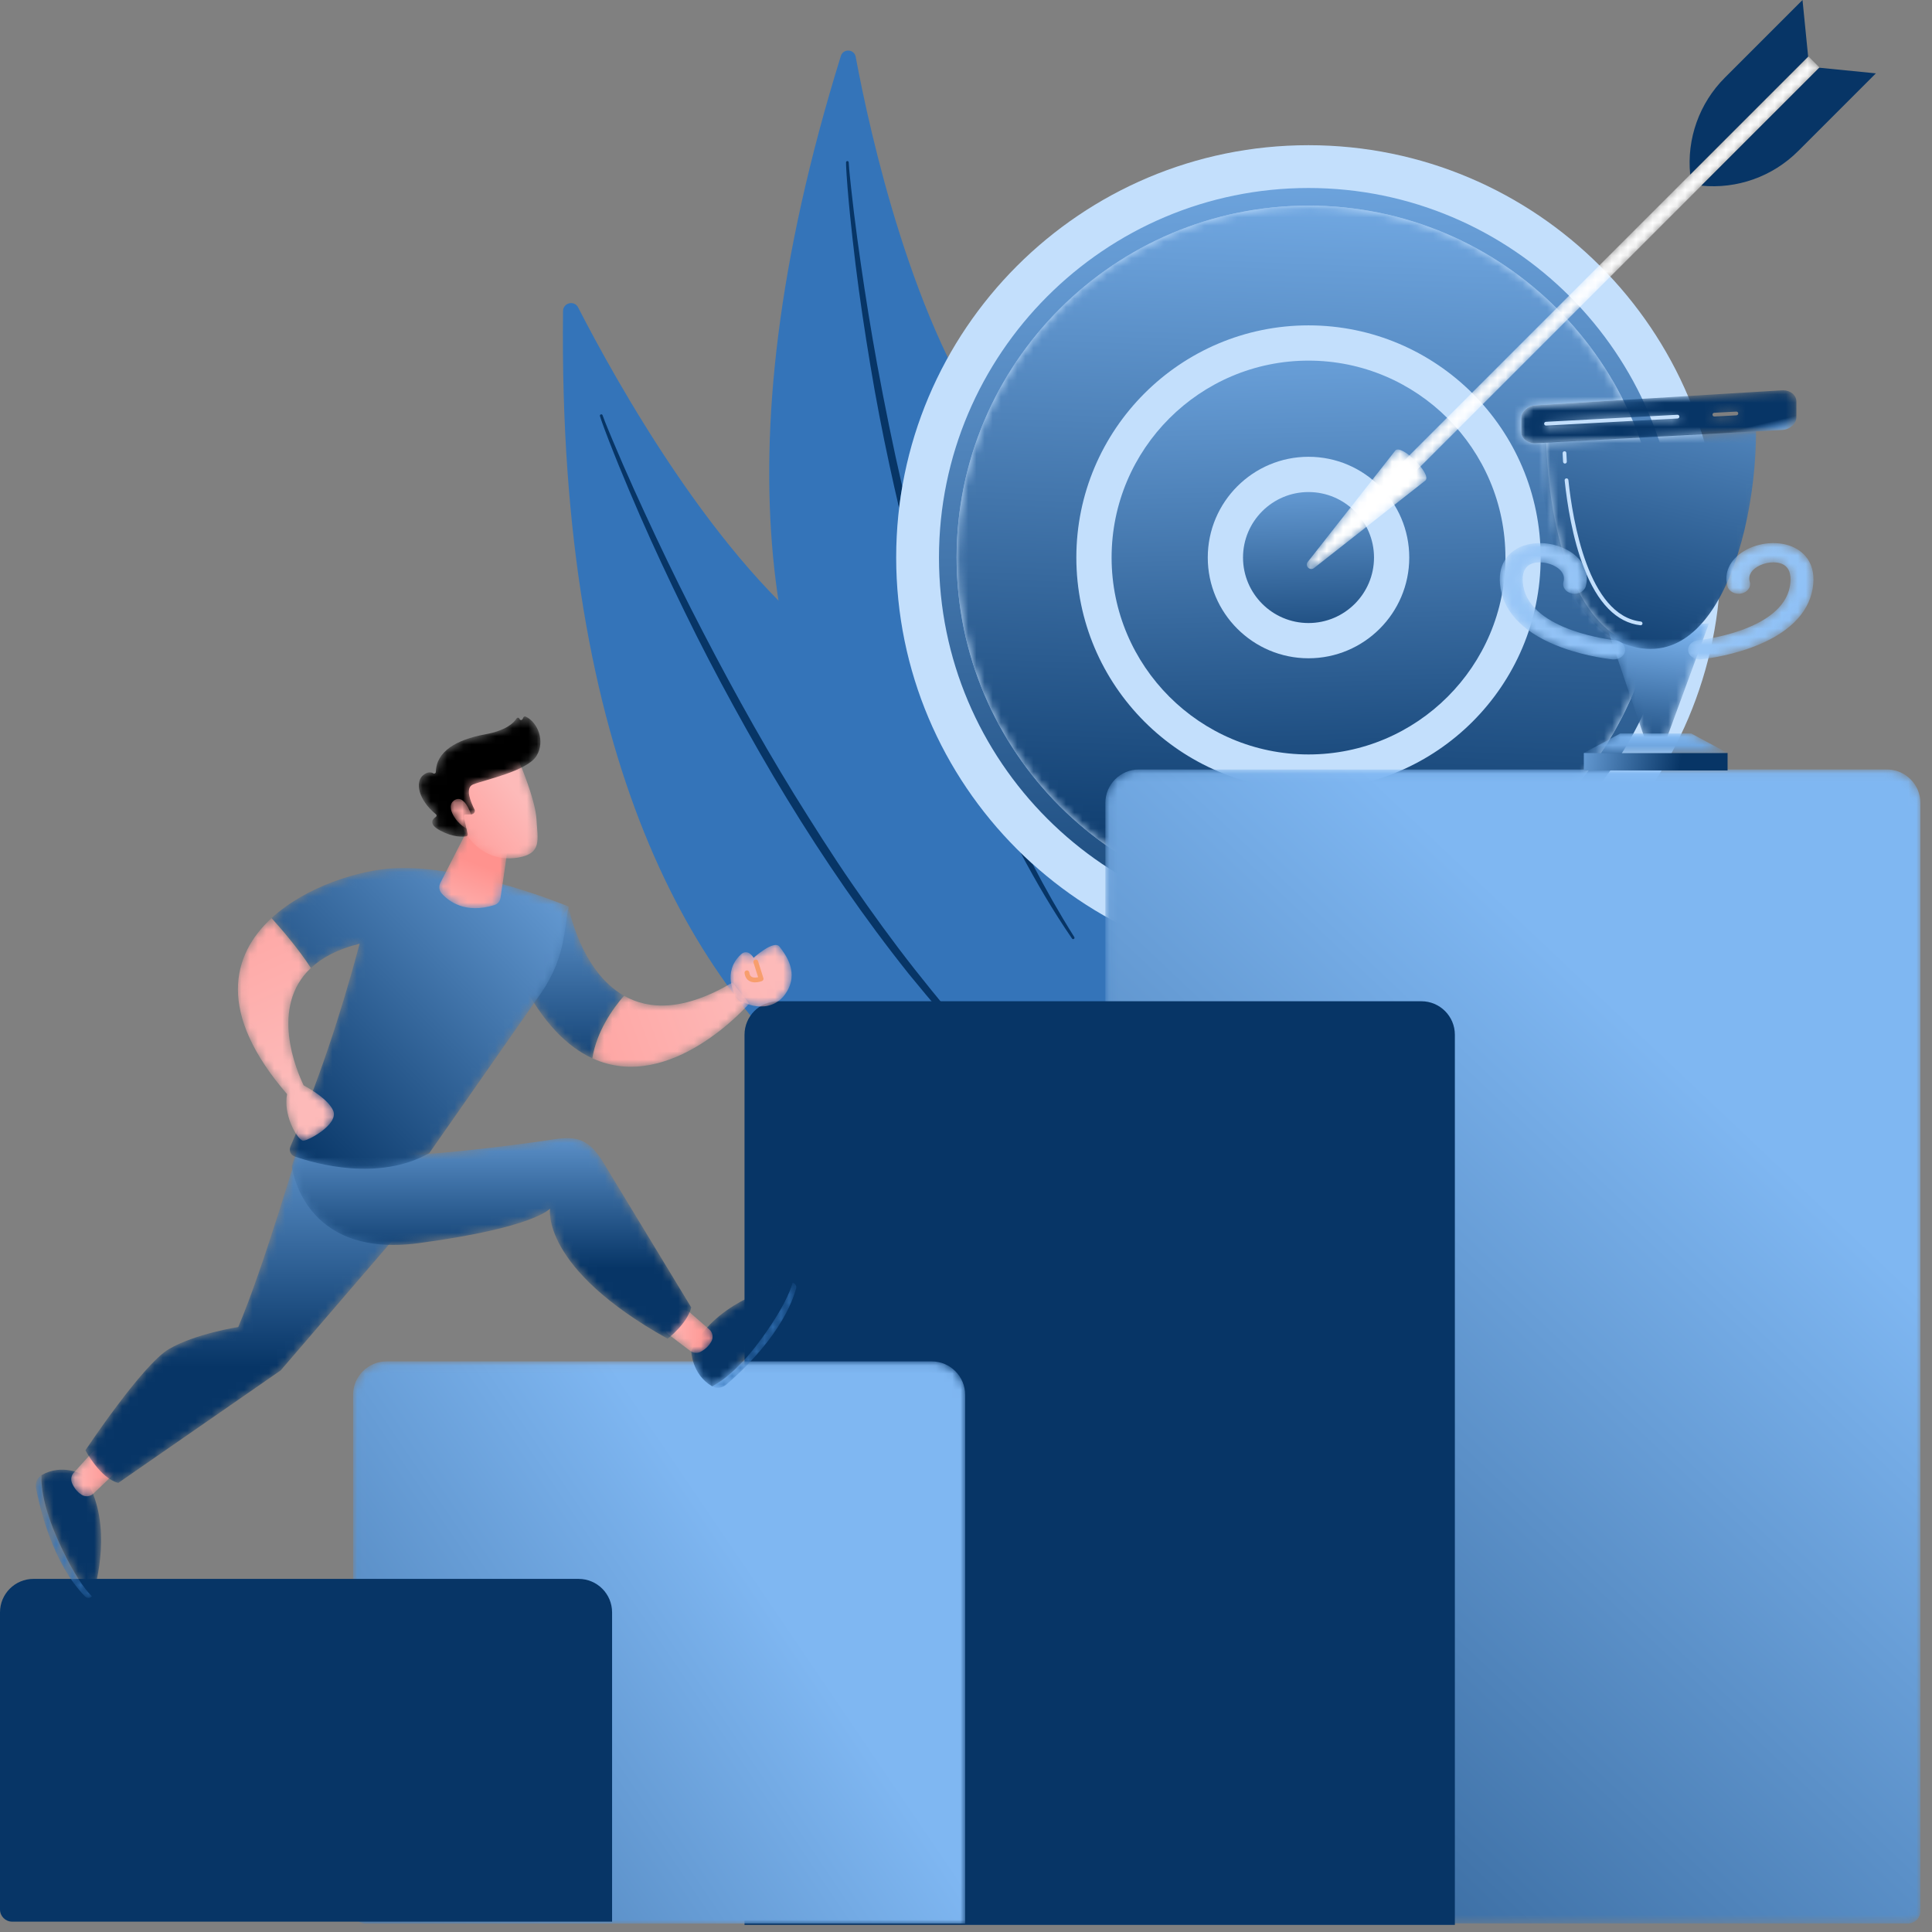
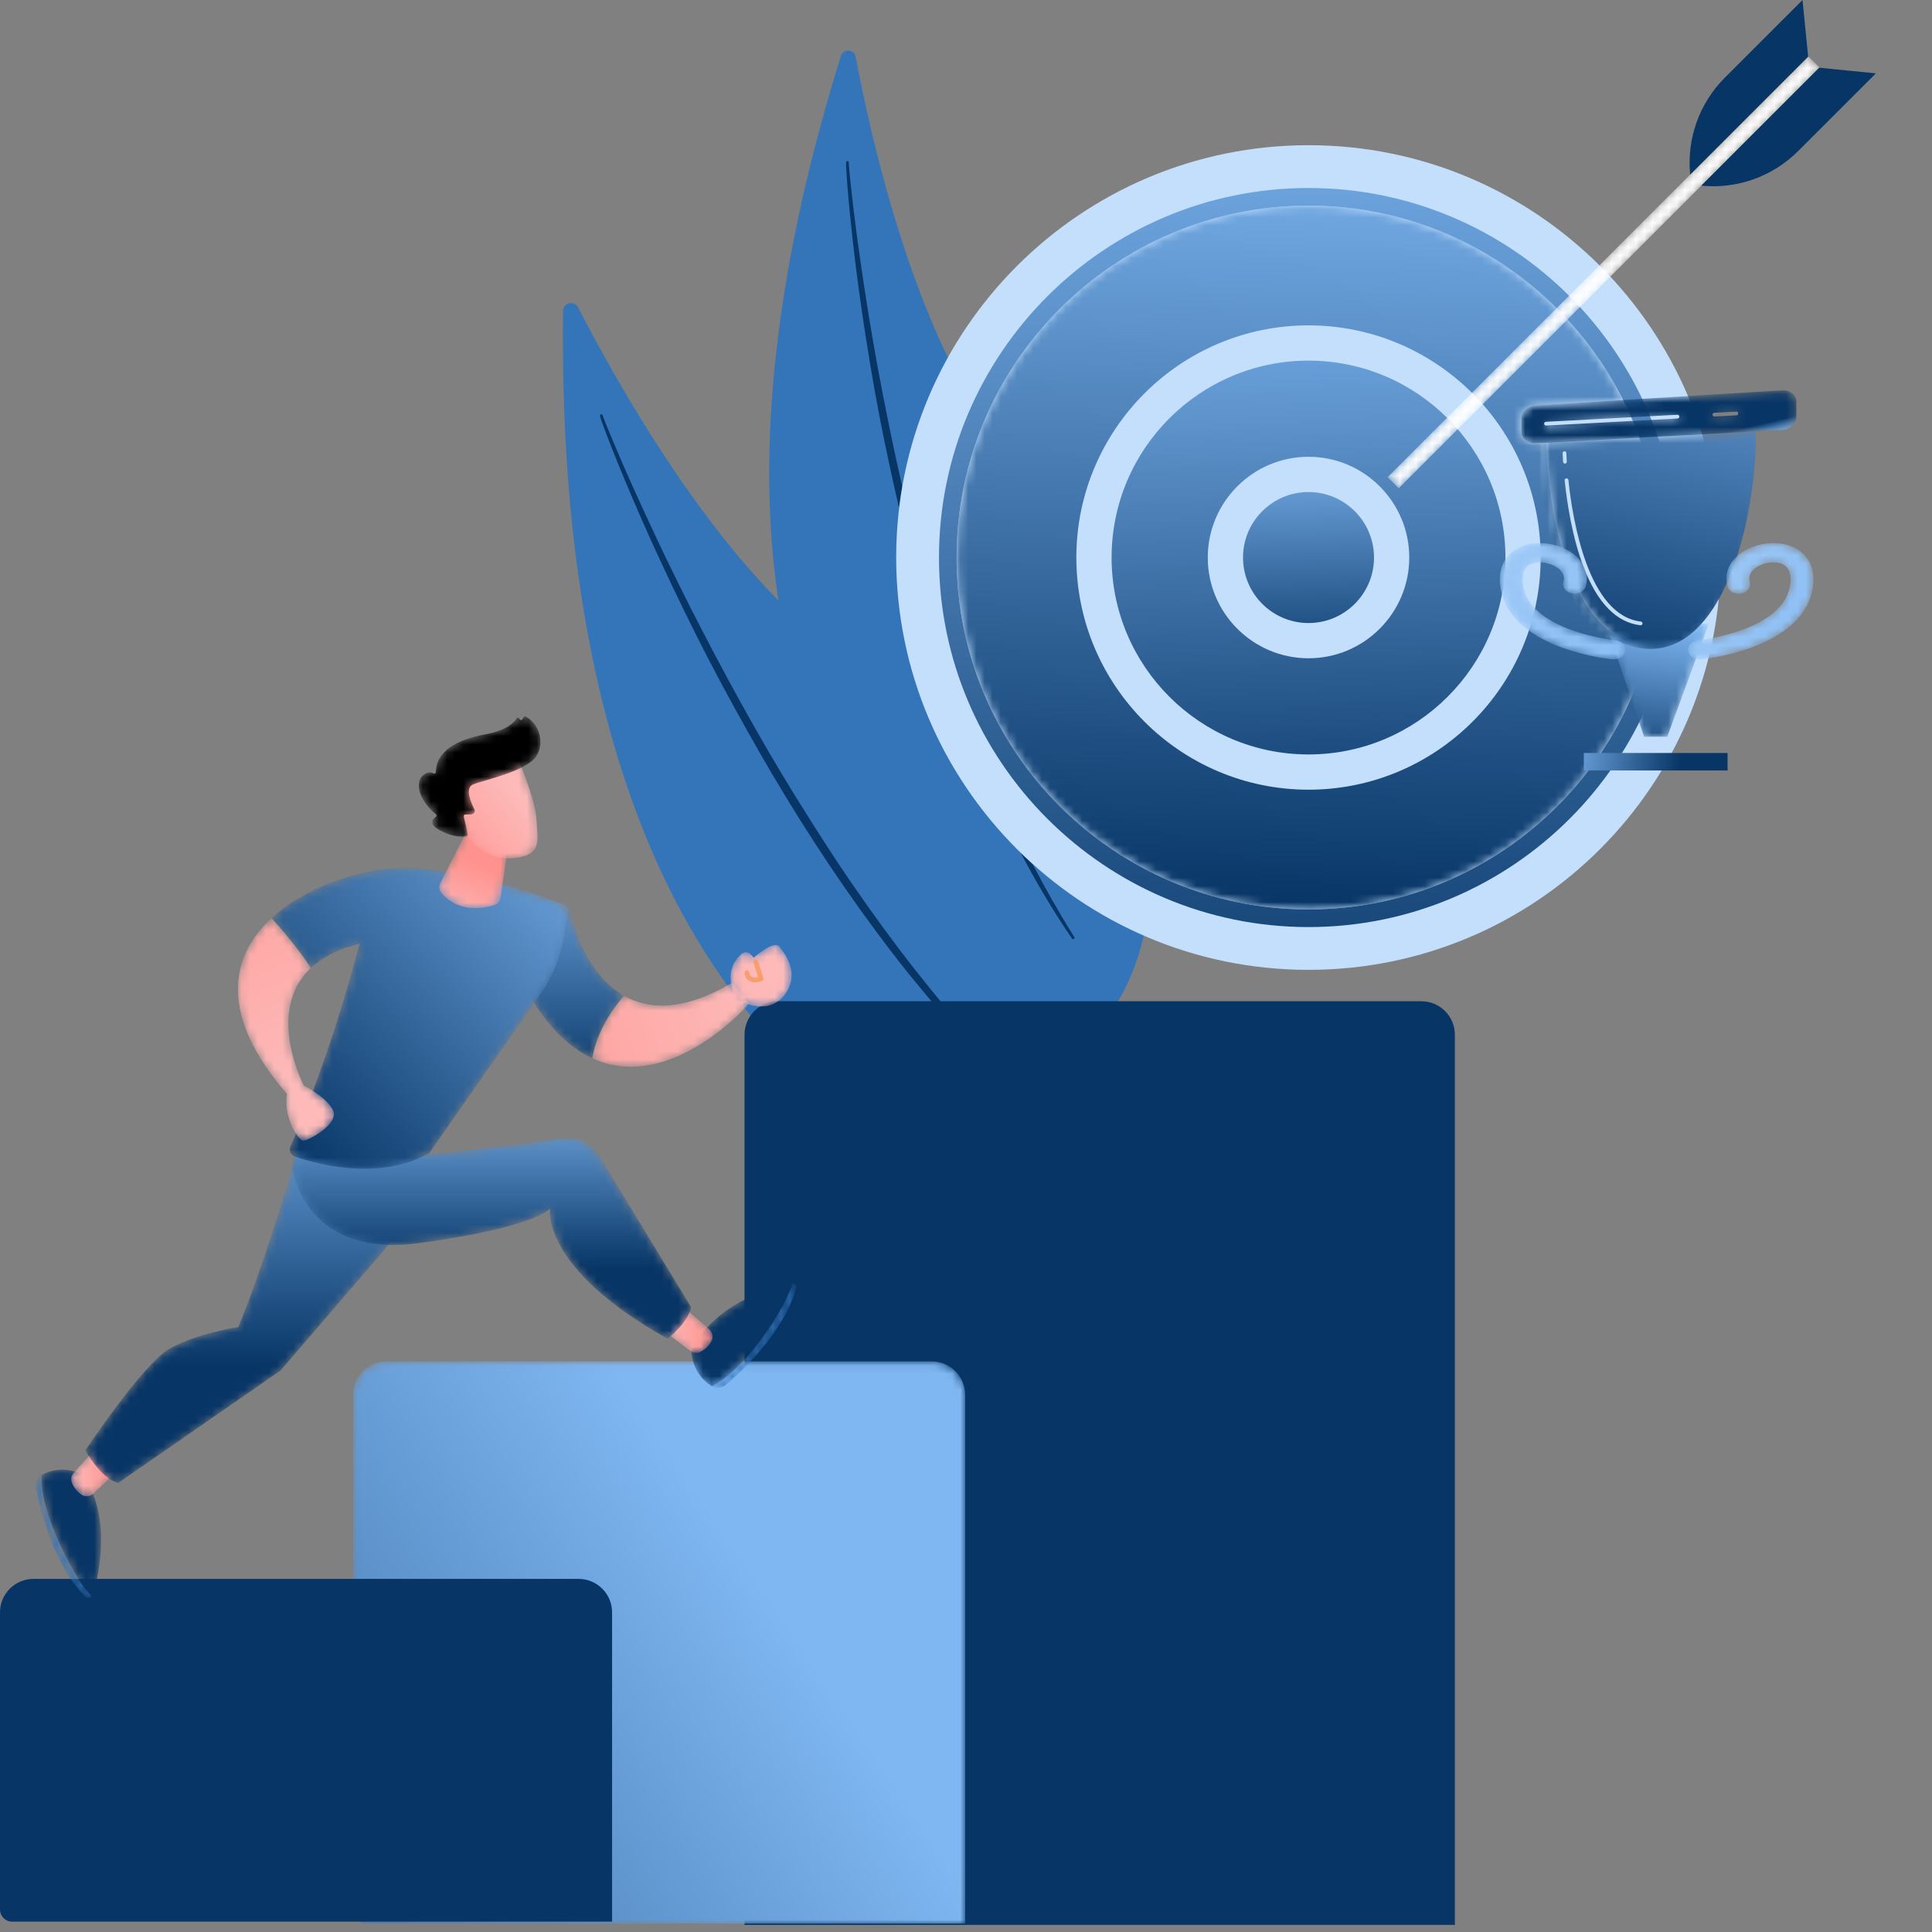
<svg xmlns="http://www.w3.org/2000/svg" xmlns:xlink="http://www.w3.org/1999/xlink" width="237px" height="237px" viewBox="0 0 237 237" version="1.1">
  <rect x="0" y="0" width="237" height="237" fill="#808080" stroke="none" />
  <title>Opportunities</title>
  <defs>
-     <path d="M126.233,228.666 C112.054,228.666 100.587,226.893 96.074,225.976 C80.728,222.859 45.242,225.481 23.795,200.26 C-8.652,162.103 -5.62,97.924 19.548,58.241 C24.152,50.982 52.352,7.746 101.778,1.285 C108.021,0.469 114.92,0.024 122.15,0.024 C149.554,0.024 181.78,6.408 201.759,23.147 C254.762,67.552 232.093,159.881 204.885,194.746 C200.684,200.129 189.682,211.466 186.05,213.819 C167.778,225.654 144.704,228.666 126.233,228.666 M69.302,35.914 C68.808,35.914 68.316,36.275 68.309,36.883 C67.005,145.449 132.661,146.65 135.572,146.65 C135.637,146.65 135.671,146.65 135.671,146.65 C138.655,139.729 138.274,131.459 135.536,122.899 C137.415,120.158 138.733,116.989 139.549,113.51 C145.738,116.209 152.573,117.707 159.756,117.707 C185.378,117.707 206.55,98.656 209.882,73.948 C213.673,68.63 215.516,59.418 215.546,51.604 L217.844,51.479 C218.813,51.427 219.605,50.716 219.605,49.899 L219.605,47.99 C219.605,47.209 218.881,46.608 217.972,46.608 C217.93,46.608 217.888,46.609 217.845,46.612 L206.309,47.314 C198.602,29.225 180.66,16.546 159.756,16.546 C140.723,16.546 124.146,27.057 115.514,42.592 C109.108,29.349 105.563,12.957 104.207,5.699 C104.113,5.198 103.698,4.938 103.284,4.938 C102.906,4.938 102.528,5.153 102.391,5.596 C93.591,33.926 92.188,55.715 94.737,72.41 C83.351,60.922 73.932,43.803 70.159,36.445 C69.971,36.079 69.636,35.914 69.302,35.914" id="path-1" />
+     <path d="M126.233,228.666 C112.054,228.666 100.587,226.893 96.074,225.976 C80.728,222.859 45.242,225.481 23.795,200.26 C-8.652,162.103 -5.62,97.924 19.548,58.241 C24.152,50.982 52.352,7.746 101.778,1.285 C108.021,0.469 114.92,0.024 122.15,0.024 C149.554,0.024 181.78,6.408 201.759,23.147 C254.762,67.552 232.093,159.881 204.885,194.746 C200.684,200.129 189.682,211.466 186.05,213.819 C167.778,225.654 144.704,228.666 126.233,228.666 C68.808,35.914 68.316,36.275 68.309,36.883 C67.005,145.449 132.661,146.65 135.572,146.65 C135.637,146.65 135.671,146.65 135.671,146.65 C138.655,139.729 138.274,131.459 135.536,122.899 C137.415,120.158 138.733,116.989 139.549,113.51 C145.738,116.209 152.573,117.707 159.756,117.707 C185.378,117.707 206.55,98.656 209.882,73.948 C213.673,68.63 215.516,59.418 215.546,51.604 L217.844,51.479 C218.813,51.427 219.605,50.716 219.605,49.899 L219.605,47.99 C219.605,47.209 218.881,46.608 217.972,46.608 C217.93,46.608 217.888,46.609 217.845,46.612 L206.309,47.314 C198.602,29.225 180.66,16.546 159.756,16.546 C140.723,16.546 124.146,27.057 115.514,42.592 C109.108,29.349 105.563,12.957 104.207,5.699 C104.113,5.198 103.698,4.938 103.284,4.938 C102.906,4.938 102.528,5.153 102.391,5.596 C93.591,33.926 92.188,55.715 94.737,72.41 C83.351,60.922 73.932,43.803 70.159,36.445 C69.971,36.079 69.636,35.914 69.302,35.914" id="path-1" />
    <path d="M43.243,86.401 C19.44,86.401 0.075,67.036 0.075,43.233 C0.075,19.445 19.413,0.09 43.194,0.064 C43.21,0.064 43.227,0.064 43.243,0.064 C60.102,0.064 74.736,9.779 81.838,23.904 L71.101,24.557 C70.132,24.616 69.341,25.333 69.341,26.15 L69.341,27.821 C69.341,28.607 70.073,29.215 70.989,29.215 C71.027,29.215 71.065,29.214 71.102,29.213 L72.402,29.143 C72.57,34.33 73.867,50.958 83.395,54.006 C83.929,54.177 84.45,54.297 84.956,54.368 C80.034,72.793 63.198,86.401 43.243,86.401" id="path-3" />
    <linearGradient x1="54.407%" y1="-13.972%" x2="50%" y2="100%" id="linearGradient-5">
      <stop stop-color="#7FB7F2" offset="0%" />
      <stop stop-color="#073566" offset="100%" />
    </linearGradient>
    <linearGradient x1="50%" y1="-23.414%" x2="53.898%" y2="122.05%" id="linearGradient-6">
      <stop stop-color="#7FB7F2" offset="0%" />
      <stop stop-color="#073566" offset="100%" />
    </linearGradient>
    <path d="M52.675,26.347 C52.675,40.882 40.892,52.665 26.357,52.665 C11.823,52.665 0.04,40.882 0.04,26.347 C0.04,11.812 11.823,0.029 26.357,0.029 C40.892,0.029 52.675,11.812 52.675,26.347" id="path-7" />
    <linearGradient x1="50%" y1="-23.414%" x2="53.898%" y2="122.05%" id="linearGradient-9">
      <stop stop-color="#7FB7F2" offset="0%" />
      <stop stop-color="#073566" offset="100%" />
    </linearGradient>
    <path d="M20.428,10.221 C20.428,15.852 15.863,20.417 10.231,20.417 C4.6,20.417 0.035,15.852 0.035,10.221 C0.035,4.59 4.6,0.024 10.231,0.024 C15.863,0.024 20.428,4.59 20.428,10.221" id="path-10" />
    <linearGradient x1="50%" y1="-23.414%" x2="53.898%" y2="122.05%" id="linearGradient-12">
      <stop stop-color="#7FB7F2" offset="0%" />
      <stop stop-color="#073566" offset="100%" />
    </linearGradient>
    <polyline id="path-13" points="51.625 0.076 52.988 1.44 1.367 53.061 0.003 51.698 51.625 0.076" />
    <path d="M10.931,0.115 C11.714,-0.667 15.401,3.02 14.618,3.802 L0.944,14.552 C0.438,14.949 -0.216,14.295 0.181,13.789 L10.931,0.115" id="path-15" />
    <path d="M98.56,141.613 L0.071,141.613 L0.071,4.167 C0.071,1.899 1.911,0.059 4.179,0.059 L95.944,0.059 C98.214,0.059 100.053,1.899 100.053,4.167 L100.053,140.12 C100.053,140.945 99.384,141.613 98.56,141.613" id="path-17" />
    <linearGradient x1="51.944%" y1="13.149%" x2="-27.651%" y2="131.618%" id="linearGradient-19">
      <stop stop-color="#7FB7F2" offset="0%" />
      <stop stop-color="#073566" offset="100%" />
    </linearGradient>
    <path d="M75.092,69.004 L1.5,69.004 C0.675,69.004 0.007,68.335 0.007,67.51 L0.007,4.153 C0.007,1.884 1.846,0.045 4.115,0.045 L70.984,0.045 C73.253,0.045 75.092,1.884 75.092,4.153 L75.092,69.004" id="path-20" />
    <linearGradient x1="53.898%" y1="18.917%" x2="-105.65%" y2="118.843%" id="linearGradient-22">
      <stop stop-color="#7FB7F2" offset="0%" />
      <stop stop-color="#073566" offset="100%" />
    </linearGradient>
    <polyline id="path-23" points="7.384 13.967 4.541 13.967 0.072 0.819 12.496 0.064 7.384 13.967" />
    <linearGradient x1="75.966%" y1="0%" x2="62.499%" y2="138.184%" id="linearGradient-25">
      <stop stop-color="#7FB7F2" offset="0%" />
      <stop stop-color="#073566" offset="100%" />
    </linearGradient>
    <path d="M14.603,26.755 C14.237,26.755 13.863,26.729 13.481,26.675 C12.976,26.604 12.455,26.484 11.92,26.313 C2.392,23.265 1.096,6.637 0.928,1.45 L27.558,0.017 C27.529,7.832 25.685,17.044 21.894,22.361 C20.219,24.71 18.163,26.3 15.717,26.671 C15.354,26.726 14.983,26.755 14.603,26.755" id="path-26" />
    <linearGradient x1="73.868%" y1="-95.116%" x2="25.201%" y2="117.798%" id="linearGradient-28">
      <stop stop-color="#7FB7F2" offset="0%" />
      <stop stop-color="#073566" offset="100%" />
    </linearGradient>
    <linearGradient x1="-21.986%" y1="48.075%" x2="67.43%" y2="50%" id="linearGradient-29">
      <stop stop-color="#7FB7F2" offset="0%" />
      <stop stop-color="#073566" offset="100%" />
    </linearGradient>
    <polyline id="path-30" points="17.65 2.453 0.017 2.453 4.48 0.059 13.188 0.059 17.65 2.453" />
    <linearGradient x1="53.898%" y1="13.149%" x2="53.898%" y2="386.375%" id="linearGradient-32">
      <stop stop-color="#7FB7F2" offset="0%" />
      <stop stop-color="#073566" offset="100%" />
    </linearGradient>
    <path d="M1.673,6.602 C0.756,6.602 0.024,5.993 0.024,5.208 L0.024,3.537 C0.024,2.72 0.816,2.003 1.784,1.944 L12.521,1.29 L14.86,1.148 L20.479,0.806 L32.015,0.105 C32.058,0.101 32.1,0.101 32.142,0.101 C33.051,0.101 33.775,0.702 33.775,1.483 L33.775,3.392 C33.775,4.209 32.983,4.92 32.014,4.972 L29.716,5.096 L3.085,6.529 L1.785,6.599 C1.748,6.601 1.71,6.602 1.673,6.602 M19.19,3.104 C19.186,3.104 19.182,3.104 19.177,3.105 L3.049,3.972 C2.922,3.978 2.825,4.087 2.832,4.214 C2.839,4.336 2.94,4.431 3.061,4.431 L3.074,4.431 L19.201,3.563 C19.329,3.556 19.426,3.448 19.419,3.322 C19.412,3.199 19.311,3.104 19.19,3.104 M26.409,2.715 C26.405,2.715 26.402,2.715 26.399,2.715 L23.699,2.861 C23.573,2.867 23.476,2.976 23.482,3.103 C23.489,3.225 23.591,3.32 23.711,3.32 L23.724,3.32 L26.424,3.175 C26.551,3.168 26.648,3.059 26.641,2.932 C26.634,2.809 26.531,2.715 26.409,2.715" id="path-33" />
    <linearGradient x1="109.833%" y1="58.75%" x2="98.375%" y2="49.524%" id="linearGradient-35">
      <stop stop-color="#7FB7F2" offset="0%" />
      <stop stop-color="#073566" offset="100%" />
    </linearGradient>
    <path d="M1.457,14.278 C0.752,14.278 0.144,13.833 0.063,13.229 C-0.025,12.581 0.528,11.994 1.299,11.92 C1.445,11.905 11.589,10.834 12.551,5.282 C12.713,4.346 12.695,3.123 11.688,2.613 C10.858,2.192 9.498,2.325 8.525,2.924 C7.972,3.265 7.367,3.861 7.624,4.769 C7.804,5.404 7.339,6.042 6.584,6.194 C5.829,6.346 5.071,5.953 4.891,5.318 C4.424,3.672 5.163,2.063 6.866,1.015 C8.758,-0.15 11.337,-0.327 13.138,0.586 C14.191,1.12 15.875,2.484 15.332,5.623 C14.794,8.728 12.202,11.215 7.835,12.815 C4.7,13.964 1.743,14.259 1.619,14.27 C1.564,14.275 1.51,14.278 1.457,14.278" id="path-36" />
    <linearGradient x1="-210.727%" y1="-139.214%" x2="131.352%" y2="50%" id="linearGradient-38">
      <stop stop-color="#C2DEFB" offset="0%" />
      <stop stop-color="#8ABEF5" offset="100%" />
    </linearGradient>
    <path d="M13.986,14.278 C14.69,14.278 15.298,13.833 15.38,13.229 C15.468,12.581 14.915,11.994 14.144,11.92 C13.998,11.905 3.853,10.834 2.892,5.282 C2.73,4.346 2.747,3.123 3.754,2.613 C4.585,2.192 5.945,2.325 6.917,2.924 C7.47,3.265 8.076,3.861 7.818,4.769 C7.638,5.404 8.104,6.042 8.858,6.194 C9.613,6.346 10.371,5.953 10.551,5.318 C11.018,3.672 10.28,2.063 8.576,1.015 C6.684,-0.15 4.105,-0.327 2.304,0.586 C1.251,1.12 -0.433,2.484 0.111,5.623 C0.648,8.728 3.24,11.215 7.607,12.815 C10.742,13.964 13.7,14.259 13.824,14.27 C13.879,14.275 13.932,14.278 13.986,14.278" id="path-39" />
    <linearGradient x1="-210.727%" y1="-139.197%" x2="131.352%" y2="50%" id="linearGradient-41">
      <stop stop-color="#C2DEFB" offset="0%" />
      <stop stop-color="#8ABEF5" offset="100%" />
    </linearGradient>
    <path d="M0.24,0.605 C0.119,0.605 0.018,0.51 0.011,0.388 C0.004,0.261 0.101,0.152 0.228,0.145 L2.927,0 C2.931,0 2.934,0 2.937,0 C3.06,0 3.163,0.094 3.169,0.217 C3.176,0.344 3.079,0.453 2.953,0.459 L0.252,0.605 L0.24,0.605" id="path-42" />
    <path d="M0.275,1.378 C0.154,1.378 0.052,1.283 0.046,1.161 C0.039,1.034 0.136,0.925 0.263,0.919 L16.39,0.052 C16.395,0.051 16.4,0.051 16.404,0.051 C16.525,0.051 16.626,0.146 16.633,0.268 C16.639,0.395 16.542,0.503 16.415,0.51 L0.288,1.378 L0.275,1.378" id="path-44" />
    <path d="M5.917,0.01 L0.068,9.009 C2.789,14.309 5.811,17.236 8.835,18.627 C9.374,15.324 11.303,12.583 12.719,10.955 C7.326,7.887 5.917,0.01 5.917,0.01" id="path-46" />
    <linearGradient x1="50%" y1="-51.233%" x2="50%" y2="120.76%" id="linearGradient-48">
      <stop stop-color="#7FB7F2" offset="0%" />
      <stop stop-color="#073566" offset="100%" />
    </linearGradient>
    <path d="M17.232,0.052 C11.244,3.597 6.964,3.388 3.939,1.667 C2.523,3.296 0.594,6.037 0.054,9.34 C9.666,13.762 19.291,2.631 19.291,2.631 L17.232,0.052" id="path-49" />
    <linearGradient x1="112.057%" y1="31.051%" x2="-116.381%" y2="90.453%" id="linearGradient-51">
      <stop stop-color="#FDBAB9" offset="0%" />
      <stop stop-color="#FF928E" offset="100%" />
    </linearGradient>
    <path d="M0.588,6.238 C0.588,6.238 -1.029,3.419 1.296,1.255 C1.296,1.255 2.046,0.399 2.869,1.656 C2.869,1.656 5.37,-0.615 6.054,0.3 C6.738,1.215 8.55,3.479 6.78,6.062 C4.989,8.674 1.377,7.51 0.588,6.238" id="path-52" />
    <linearGradient x1="63.969%" y1="45.289%" x2="-514.188%" y2="327.367%" id="linearGradient-54">
      <stop stop-color="#FDBAB9" offset="0%" />
      <stop stop-color="#FF928E" offset="100%" />
    </linearGradient>
    <path d="M0.698,0.03 C0.177,0.344 -0.089,1.004 0.035,1.651 C0.524,4.194 2.128,10.915 6.027,14.893 C6.284,15.156 6.658,15.133 6.885,14.896 C5.898,13.868 4.674,12.11 3.243,9.124 C1.044,4.536 0.637,1.707 0.698,0.03" id="path-55" />
    <path d="M5.056,0.611 C5.056,0.611 2.543,-0.756 0.04,0.694 L0.022,0.706 C-0.039,2.383 0.369,5.212 2.568,9.8 C3.998,12.785 5.222,14.543 6.209,15.571 C6.281,15.496 6.339,15.402 6.372,15.285 C7.104,12.742 8.65,5.674 5.056,0.611" id="path-57" />
    <path d="M5.056,3.302 L2.778,5.488 C2.375,5.874 1.757,5.936 1.292,5.627 C0.886,5.358 0.435,4.916 0.134,4.2 C-0.046,3.771 0.04,3.274 0.354,2.93 L2.628,0.428 C3.17,-0.169 4.136,-0.07 4.547,0.625 L5.258,1.827 C5.541,2.306 5.457,2.917 5.056,3.302" id="path-59" />
    <linearGradient x1="-2.18087764e-05%" y1="50%" x2="100%" y2="50%" id="linearGradient-61">
      <stop stop-color="#FDBAB9" offset="0%" />
      <stop stop-color="#FF928E" offset="100%" />
    </linearGradient>
    <path d="M0.068,12.773 C0.597,13.071 1.302,12.975 1.803,12.548 C3.773,10.866 8.822,6.15 10.354,0.794 C10.455,0.441 10.25,0.127 9.932,0.047 C9.526,1.413 8.603,3.346 6.715,6.065 C3.813,10.245 1.554,11.997 0.068,12.773" id="path-62" />
    <path d="M0.03,8.444 C0.03,8.444 0.084,11.304 2.581,12.763 L2.6,12.773 C4.087,11.997 6.346,10.245 9.248,6.065 C11.135,3.346 12.059,1.413 12.465,0.047 C12.365,0.022 12.253,0.019 12.136,0.047 C9.563,0.668 2.654,2.817 0.03,8.444" id="path-64" />
    <path d="M3.147,0.33 L5.526,2.403 C5.947,2.77 6.065,3.38 5.799,3.87 C5.566,4.298 5.167,4.788 4.481,5.151 C4.07,5.37 3.566,5.328 3.195,5.046 L0.501,3.005 C-0.143,2.518 -0.13,1.547 0.525,1.076 L1.659,0.26 C2.111,-0.064 2.727,-0.035 3.147,0.33" id="path-66" />
    <linearGradient x1="0.005%" y1="50.005%" x2="100.004%" y2="50.005%" id="linearGradient-68">
      <stop stop-color="#FDBAB9" offset="0%" />
      <stop stop-color="#FF928E" offset="100%" />
    </linearGradient>
    <path d="M26.401,0.03 C26.401,0.03 21.757,15.852 18.754,22.805 C18.754,22.805 13.506,23.606 10.257,25.504 C7.009,27.402 0.012,37.922 0.012,37.922 C0.012,37.922 1.839,41.391 4.044,41.923 L23.963,28.122 L39.86,9.634 L39.105,1.06 L26.401,0.03" id="path-69" />
    <linearGradient x1="53.898%" y1="-23.566%" x2="53.898%" y2="66.228%" id="linearGradient-71">
      <stop stop-color="#7FB7F2" offset="0%" />
      <stop stop-color="#073566" offset="100%" />
    </linearGradient>
    <path d="M1.442,0.007 L0.084,4.339 C0.084,4.339 1.326,15.697 15.646,13.782 C29.965,11.867 31.765,9.529 31.765,9.529 C31.765,9.529 30.522,16.783 46.18,25.505 C46.18,25.505 48.56,23.709 49.083,21.668 L38.111,3.583 C36.584,1.212 35.169,0.587 32.382,1.022 C26.221,1.986 14.682,3.242 12.935,2.944 L1.442,0.007" id="path-72" />
    <linearGradient x1="53.898%" y1="-23.566%" x2="53.898%" y2="66.228%" id="linearGradient-74">
      <stop stop-color="#7FB7F2" offset="0%" />
      <stop stop-color="#073566" offset="100%" />
    </linearGradient>
    <path d="M15.075,0.042 C10.902,0.255 4.306,2.238 0.044,6.161 C1.354,7.607 3.369,9.958 4.871,12.279 C6.214,11.019 8.141,9.969 10.855,9.297 C8.509,18.065 5.737,26.417 2.358,34.181 C2.147,34.667 2.387,35.229 2.888,35.403 C5.502,36.315 13.212,38.485 19.396,34.99 L33.107,15.359 C34.581,13.248 35.55,10.826 35.939,8.28 L36.48,4.738 C36.48,4.738 24.167,-0.42 15.075,0.042" id="path-75" />
    <linearGradient x1="124.25%" y1="-14.253%" x2="13.676%" y2="100%" id="linearGradient-77">
      <stop stop-color="#7FB7F2" offset="0%" />
      <stop stop-color="#073566" offset="100%" />
    </linearGradient>
    <path d="M11.734,23.671 C11.139,22.355 9.099,21.126 8.125,20.598 C7.278,18.851 3.897,11 9.008,6.201 C7.506,3.879 5.491,1.528 4.182,0.082 C-0.735,4.608 -2.534,11.718 6.087,21.673 C5.616,24.125 7.152,26.98 7.982,27.38 C8.364,27.564 12.526,25.419 11.734,23.671" id="path-78" />
    <linearGradient x1="57.28%" y1="75.609%" x2="15.981%" y2="-93.654%" id="linearGradient-80">
      <stop stop-color="#FDBAB9" offset="0%" />
      <stop stop-color="#FF928E" offset="100%" />
    </linearGradient>
    <path d="M3.734,0.063 L0.153,7.074 C-0.066,7.502 -0.001,8.018 0.32,8.376 C1.187,9.342 3.235,10.911 6.799,9.786 C7.192,9.662 7.475,9.317 7.535,8.91 L8.467,2.542 L3.734,0.063" id="path-81" />
    <linearGradient x1="34.364%" y1="120.621%" x2="56.955%" y2="43.439%" id="linearGradient-83">
      <stop stop-color="#FDBAB9" offset="0%" />
      <stop stop-color="#FF928E" offset="100%" />
    </linearGradient>
    <path d="M8.44,0.027 C8.44,0.027 10.54,4.853 10.681,7.387 C10.822,9.92 11.368,11.563 8.44,12.073 C5.511,12.583 3.043,11.124 1.706,8.601 C1.706,8.601 -0.388,4.713 0.082,3.121 C0.552,1.528 8.44,0.027 8.44,0.027" id="path-84" />
    <linearGradient x1="75.368%" y1="34.974%" x2="-12.536%" y2="110.622%" id="linearGradient-86">
      <stop stop-color="#FDBAB9" offset="0%" />
      <stop stop-color="#FF928E" offset="100%" />
    </linearGradient>
    <path d="M6.507,12.106 L6.673,12.032 C6.886,11.939 6.976,11.686 6.87,11.48 C6.457,10.682 5.652,8.853 6.692,8.427 C8.033,7.877 13.342,6.794 14.487,4.91 C15.588,3.099 14.613,0.762 13.147,0.097 C13.049,0.053 12.933,0.089 12.883,0.183 L12.761,0.415 C12.677,0.573 12.443,0.549 12.393,0.377 C12.346,0.212 12.127,0.18 12.035,0.326 C11.683,0.889 10.733,1.803 8.19,2.273 C4.577,2.939 2.188,4.401 2.128,6.898 C2.125,7.057 1.956,7.145 1.82,7.063 C1.554,6.9 1.127,6.824 0.556,7.303 C-0.437,8.137 -0.03,10.302 2.145,12.083 C2.248,12.167 2.248,12.328 2.136,12.401 C1.742,12.658 1.153,13.269 2.676,14.083 C4.253,14.926 5.429,14.856 5.882,14.781 C5.995,14.763 6.067,14.654 6.043,14.542 L5.559,12.348 C5.532,12.224 5.626,12.106 5.754,12.106 L6.507,12.106" id="path-87" />
-     <path d="M2.714,2.437 C2.714,2.437 1.912,-0.645 0.53,0.219 C-0.852,1.083 1.248,3.673 2.359,3.788 L2.714,2.437" id="path-89" />
    <linearGradient x1="162.616%" y1="-68.503%" x2="-66.188%" y2="178.367%" id="linearGradient-91">
      <stop stop-color="#FDBAB9" offset="0%" />
      <stop stop-color="#FF928E" offset="100%" />
    </linearGradient>
  </defs>
  <g id="Opportunities" stroke="none" stroke-width="1" fill="none" fill-rule="evenodd">
    <rect x="0" y="0" width="237" height="237" />
    <g id="20943957">
      <g id="Group-5" transform="translate(0.76, 1.266)">
        <mask id="mask-2" fill="white">
          <use xlink:href="#path-1" />
        </mask>
        <g id="Clip-4" />
      </g>
      <path d="M69.069,38.15 C69.081,37.131 70.454,36.805 70.919,37.711 C75.414,46.478 87.922,69.097 102.223,79.544 C125.51,96.554 145.068,127.882 136.431,147.917 C136.431,147.917 67.736,149.176 69.069,38.15" id="Fill-6" fill="#3474B9" />
      <path d="M129.851,138.201 C129.813,138.201 129.775,138.188 129.743,138.163 C126.352,135.418 123.165,132.427 120.112,129.309 C117.08,126.167 114.234,122.853 111.479,119.47 C106.038,112.643 101.087,105.437 96.545,97.992 C94.266,94.273 92.111,90.481 90.011,86.66 C87.913,82.838 85.898,78.972 83.992,75.052 C82.08,71.136 80.227,67.19 78.483,63.197 C77.614,61.199 76.764,59.193 75.938,57.176 C75.529,56.166 75.121,55.156 74.727,54.141 L74.146,52.612 L73.865,51.843 C73.775,51.581 73.681,51.341 73.596,51.042 C73.571,50.955 73.619,50.863 73.705,50.834 C73.723,50.828 73.742,50.825 73.76,50.825 C73.831,50.825 73.897,50.87 73.921,50.941 L73.934,50.977 C74.008,51.199 74.114,51.465 74.21,51.714 L74.514,52.469 L75.138,53.974 L76.418,56.974 C77.287,58.967 78.181,60.949 79.093,62.922 C80.911,66.873 82.799,70.79 84.764,74.667 C88.711,82.413 92.873,90.052 97.43,97.45 C99.724,101.139 102.04,104.815 104.505,108.391 C106.97,111.965 109.516,115.484 112.201,118.896 C114.887,122.305 117.664,125.648 120.627,128.82 C123.583,132 126.693,135.035 129.963,137.898 L129.965,137.9 C130.033,137.961 130.042,138.066 129.984,138.137 C129.95,138.179 129.9,138.201 129.851,138.201" id="Fill-7" fill="#073566" />
      <path d="M103.15,6.863 C103.439,5.932 104.788,6.007 104.967,6.966 C106.697,16.232 111.997,40.387 122.263,53.869 C138.977,75.821 148.367,109.885 134.981,125.902 C134.981,125.902 71.64,108.316 103.15,6.863" id="Fill-8" fill="#3474B9" />
      <path d="M131.643,115.206 C131.59,115.206 131.537,115.181 131.505,115.134 C129.189,111.759 127.116,108.22 125.198,104.601 C125.676,105.068 126.166,105.527 126.663,105.975 C128.241,109.035 129.946,112.03 131.784,114.948 L131.785,114.95 C131.833,115.026 131.812,115.126 131.738,115.177 C131.709,115.197 131.676,115.206 131.643,115.206 M110.295,62.332 C109.886,60.579 109.494,58.823 109.113,57.065 C108.232,52.987 107.439,48.892 106.761,44.777 C106.077,40.663 105.455,36.54 104.945,32.401 C104.694,30.332 104.462,28.26 104.255,26.186 C104.155,25.148 104.056,24.111 103.973,23.071 L103.858,21.511 L103.81,20.73 C103.799,20.464 103.779,20.219 103.782,19.921 C103.783,19.833 103.853,19.76 103.942,19.757 C103.944,19.757 103.946,19.757 103.948,19.757 C104.037,19.757 104.11,19.827 104.114,19.917 L104.115,19.954 C104.123,20.177 104.148,20.45 104.168,20.704 L104.24,21.48 L104.403,23.031 L104.76,26.13 C105.013,28.195 105.292,30.256 105.591,32.315 C106.182,36.433 106.844,40.54 107.589,44.632 C108.519,49.673 109.533,54.699 110.681,59.694 C110.53,60.566 110.401,61.445 110.295,62.332" id="Fill-9" fill="#073566" />
      <path d="M211.097,68.393 C211.097,96.328 188.452,118.973 160.516,118.973 C132.581,118.973 109.935,96.328 109.935,68.393 C109.935,40.458 132.581,17.812 160.516,17.812 C188.452,17.812 211.097,40.458 211.097,68.393" id="Fill-10" fill="#C3DFFC" />
      <g id="Group-13" transform="translate(117.273, 25.16)">
        <mask id="mask-4" fill="white">
          <use xlink:href="#path-3" />
        </mask>
        <g id="Clip-12" />
        <path d="M43.243,86.401 C19.44,86.401 0.075,67.036 0.075,43.233 C0.075,19.445 19.413,0.09 43.194,0.064 C43.21,0.064 43.227,0.064 43.243,0.064 C60.102,0.064 74.736,9.779 81.838,23.904 L71.101,24.557 C70.132,24.616 69.341,25.333 69.341,26.15 L69.341,27.821 C69.341,28.607 70.073,29.215 70.989,29.215 C71.027,29.215 71.065,29.214 71.102,29.213 L72.402,29.143 C72.57,34.33 73.867,50.958 83.395,54.006 C83.929,54.177 84.45,54.297 84.956,54.368 C80.034,72.793 63.198,86.401 43.243,86.401" id="Fill-11" fill="url(#linearGradient-5)" mask="url(#mask-4)" />
      </g>
      <path d="M160.516,25.224 C136.713,25.224 117.348,44.589 117.348,68.393 C117.348,92.197 136.713,111.561 160.516,111.561 C184.32,111.561 203.685,92.197 203.685,68.393 C203.685,44.589 184.32,25.224 160.516,25.224 M160.516,113.724 C135.521,113.724 115.186,93.389 115.186,68.393 C115.186,43.397 135.521,23.062 160.516,23.062 C185.512,23.062 205.848,43.397 205.848,68.393 C205.848,93.389 185.512,113.724 160.516,113.724" id="Fill-14" fill="url(#linearGradient-6)" />
      <g id="Group-17" transform="translate(134.159, 42.046)">
        <mask id="mask-8" fill="white">
          <use xlink:href="#path-7" />
        </mask>
        <g id="Clip-16" />
        <path d="M52.675,26.347 C52.675,40.882 40.892,52.665 26.357,52.665 C11.823,52.665 0.04,40.882 0.04,26.347 C0.04,11.812 11.823,0.029 26.357,0.029 C40.892,0.029 52.675,11.812 52.675,26.347" id="Fill-15" fill="url(#linearGradient-9)" mask="url(#mask-8)" />
      </g>
      <path d="M160.516,44.238 C147.197,44.238 136.361,55.074 136.361,68.393 C136.361,81.712 147.197,92.549 160.516,92.549 C173.836,92.549 184.672,81.712 184.672,68.393 C184.672,55.074 173.836,44.238 160.516,44.238 Z M160.516,96.873 C144.812,96.873 132.036,84.097 132.036,68.393 C132.036,52.689 144.812,39.913 160.516,39.913 C176.22,39.913 188.996,52.689 188.996,68.393 C188.996,84.097 176.22,96.873 160.516,96.873 L160.516,96.873 Z" id="Fill-18" fill="#C3DFFC" />
      <g id="Group-21" transform="translate(150.285, 58.172)">
        <mask id="mask-11" fill="white">
          <use xlink:href="#path-10" />
        </mask>
        <g id="Clip-20" />
        <path d="M20.428,10.221 C20.428,15.852 15.863,20.417 10.231,20.417 C4.6,20.417 0.035,15.852 0.035,10.221 C0.035,4.59 4.6,0.024 10.231,0.024 C15.863,0.024 20.428,4.59 20.428,10.221" id="Fill-19" fill="url(#linearGradient-12)" mask="url(#mask-11)" />
      </g>
      <path d="M160.516,60.359 C156.086,60.359 152.482,63.962 152.482,68.393 C152.482,72.823 156.086,76.428 160.516,76.428 C164.946,76.428 168.551,72.823 168.551,68.393 C168.551,63.962 164.946,60.359 160.516,60.359 Z M160.516,80.751 C153.702,80.751 148.158,75.208 148.158,68.393 C148.158,61.578 153.702,56.034 160.516,56.034 C167.331,56.034 172.875,61.578 172.875,68.393 C172.875,75.208 167.331,80.751 160.516,80.751 L160.516,80.751 Z" id="Fill-22" fill="#C3DFFC" />
      <g id="Group-25" transform="translate(170.211, 6.839)">
        <mask id="mask-14" fill="white">
          <use xlink:href="#path-13" />
        </mask>
        <g id="Clip-24" />
        <polyline id="Fill-23" fill="#FFFFFF" mask="url(#mask-14)" points="51.625 0.076 52.988 1.44 1.367 53.061 0.003 51.698 51.625 0.076" />
      </g>
      <g id="Group-28" transform="translate(160.248, 55.133)">
        <mask id="mask-16" fill="white">
          <use xlink:href="#path-15" />
        </mask>
        <g id="Clip-27" />
-         <path d="M10.931,0.115 C11.714,-0.667 15.401,3.02 14.618,3.802 L0.944,14.552 C0.438,14.949 -0.216,14.295 0.181,13.789 L10.931,0.115" id="Fill-26" fill="#FFFFFF" mask="url(#mask-16)" />
      </g>
      <path d="M223.169,8.308 L230.114,8.998 L220.58,18.532 C217.457,21.655 213.097,23.213 208.7,22.776 L223.169,8.308" id="Fill-29" fill="#073566" />
      <path d="M221.806,6.945 L221.116,0 L211.582,9.534 C208.458,12.657 206.9,17.017 207.337,21.413 L221.806,6.945" id="Fill-30" fill="#073566" />
      <g id="Group-33" transform="translate(135.594, 94.393)">
        <mask id="mask-18" fill="white">
          <use xlink:href="#path-17" />
        </mask>
        <g id="Clip-32" />
-         <path d="M98.489,141.554 L0,141.554 L0,4.108 C0,1.84 1.84,0 4.108,0 L95.873,0 C98.143,0 99.982,1.84 99.982,4.108 L99.982,140.061 C99.982,140.886 99.313,141.554 98.489,141.554" id="Fill-31" fill="url(#linearGradient-19)" mask="url(#mask-18)" />
      </g>
      <path d="M178.469,236.131 L91.331,236.131 L91.331,126.932 C91.331,124.664 93.169,122.824 95.439,122.824 L174.361,122.824 C176.629,122.824 178.469,124.664 178.469,126.932 L178.469,236.131" id="Fill-34" fill="#073566" />
      <g id="Group-37" transform="translate(43.313, 167.002)">
        <mask id="mask-21" fill="white">
          <use xlink:href="#path-20" />
        </mask>
        <g id="Clip-36" />
        <path d="M75.085,68.959 L1.493,68.959 C0.669,68.959 0,68.29 0,67.465 L0,4.108 C0,1.84 1.839,0 4.108,0 L70.977,0 C73.246,0 75.085,1.84 75.085,4.108 L75.085,68.959" id="Fill-35" fill="url(#linearGradient-22)" mask="url(#mask-21)" />
      </g>
      <path d="M75.085,235.731 L1.493,235.731 C0.669,235.731 0,235.063 0,234.238 L0,197.792 C0,195.523 1.839,193.684 4.108,193.684 L70.977,193.684 C73.246,193.684 75.085,195.523 75.085,197.792 L75.085,235.731" id="Fill-38" fill="#073566" />
      <g id="Group-41" transform="translate(197.144, 76.409)">
        <mask id="mask-24" fill="white">
          <use xlink:href="#path-23" />
        </mask>
        <g id="Clip-40" />
        <polyline id="Fill-39" fill="url(#linearGradient-25)" mask="url(#mask-24)" points="7.384 13.967 4.541 13.967 0.072 0.819 12.496 0.064 7.384 13.967" />
      </g>
      <g id="Group-44" transform="translate(188.649, 52.853)">
        <mask id="mask-27" fill="white">
          <use xlink:href="#path-26" />
        </mask>
        <g id="Clip-43" />
        <path d="M13.819,26.755 C13.453,26.755 13.079,26.729 12.697,26.675 C12.192,26.604 11.671,26.484 11.136,26.313 C1.608,23.265 0.312,6.637 0.144,1.45 L26.774,0.017 C26.745,7.832 24.901,17.044 21.11,22.361 C19.435,24.71 17.379,26.3 14.933,26.671 C14.57,26.726 14.199,26.755 13.819,26.755 M3.517,5.827 C3.509,5.827 3.501,5.827 3.494,5.827 C3.368,5.841 3.276,5.954 3.289,6.08 C3.595,8.977 4.251,13.185 5.642,16.78 C7.326,21.134 9.661,23.513 12.581,23.849 C12.59,23.85 12.599,23.85 12.608,23.85 C12.723,23.85 12.822,23.764 12.836,23.647 C12.85,23.52 12.76,23.406 12.633,23.392 C6.188,22.651 4.271,11.005 3.746,6.032 C3.734,5.913 3.633,5.827 3.517,5.827 M3.277,2.502 C3.272,2.502 3.267,2.502 3.262,2.502 C3.135,2.506 3.035,2.611 3.039,2.738 C3.04,2.754 3.051,3.136 3.094,3.798 C3.102,3.92 3.202,4.014 3.322,4.014 L3.338,4.013 C3.464,4.005 3.56,3.896 3.552,3.769 C3.51,3.115 3.498,2.729 3.498,2.725 C3.495,2.603 3.404,2.502 3.277,2.502" id="Fill-42" fill="url(#linearGradient-28)" mask="url(#mask-27)" />
      </g>
      <polygon id="Fill-45" fill="url(#linearGradient-29)" points="194.29 94.512 211.923 94.512 211.923 92.37 194.29 92.37" />
      <g id="Group-49" transform="translate(194.273, 89.918)">
        <mask id="mask-31" fill="white">
          <use xlink:href="#path-30" />
        </mask>
        <g id="Clip-48" />
-         <polyline id="Fill-47" fill="url(#linearGradient-32)" mask="url(#mask-31)" points="17.65 2.453 0.017 2.453 4.48 0.059 13.188 0.059 17.65 2.453" />
      </g>
      <g id="Group-52" transform="translate(186.59, 47.872)">
        <mask id="mask-34" fill="white">
          <use xlink:href="#path-33" />
        </mask>
        <g id="Clip-51" />
        <path d="M1.673,6.504 C0.756,6.504 0.024,5.895 0.024,5.11 L0.024,3.439 C0.024,2.622 0.816,1.905 1.784,1.846 L12.521,1.192 L14.86,1.05 L20.479,0.708 L32.015,0.007 C32.058,0.003 32.1,0.003 32.142,0.003 C33.051,0.003 33.775,0.604 33.775,1.385 L33.775,3.294 C33.775,4.111 32.983,4.822 32.014,4.874 L29.716,4.998 L3.085,6.431 L1.785,6.501 C1.748,6.503 1.71,6.504 1.673,6.504 M19.19,3.006 C19.186,3.006 19.182,3.006 19.177,3.007 L3.049,3.874 C2.922,3.88 2.825,3.989 2.832,4.116 C2.839,4.238 2.94,4.333 3.061,4.333 L3.074,4.333 L19.201,3.465 C19.329,3.458 19.426,3.35 19.419,3.224 C19.412,3.101 19.311,3.006 19.19,3.006 M26.409,2.617 C26.405,2.617 26.402,2.617 26.399,2.617 L23.699,2.763 C23.573,2.769 23.476,2.878 23.482,3.005 C23.489,3.127 23.591,3.222 23.711,3.222 L23.724,3.222 L26.424,3.077 C26.551,3.07 26.648,2.961 26.641,2.834 C26.634,2.711 26.531,2.617 26.409,2.617" id="Fill-50" fill="url(#linearGradient-35)" mask="url(#mask-34)" />
      </g>
      <g id="Group-55" transform="translate(207.022, 66.615)">
        <mask id="mask-37" fill="white">
          <use xlink:href="#path-36" />
        </mask>
        <g id="Clip-54" />
        <path d="M1.457,14.278 C0.752,14.278 0.144,13.833 0.063,13.229 C-0.025,12.581 0.528,11.994 1.299,11.92 C1.445,11.905 11.589,10.834 12.551,5.282 C12.713,4.346 12.695,3.123 11.688,2.613 C10.858,2.192 9.498,2.325 8.525,2.924 C7.972,3.265 7.367,3.861 7.624,4.769 C7.804,5.404 7.339,6.042 6.584,6.194 C5.829,6.346 5.071,5.953 4.891,5.318 C4.424,3.672 5.163,2.063 6.866,1.015 C8.758,-0.15 11.337,-0.327 13.138,0.586 C14.191,1.12 15.875,2.484 15.332,5.623 C14.794,8.728 12.202,11.215 7.835,12.815 C4.7,13.964 1.743,14.259 1.619,14.27 C1.564,14.275 1.51,14.278 1.457,14.278" id="Fill-53" fill="url(#linearGradient-38)" mask="url(#mask-37)" />
      </g>
      <g id="Group-58" transform="translate(183.973, 66.615)">
        <mask id="mask-40" fill="white">
          <use xlink:href="#path-39" />
        </mask>
        <g id="Clip-57" />
        <path d="M13.986,14.278 C14.69,14.278 15.298,13.833 15.38,13.229 C15.468,12.581 14.915,11.994 14.144,11.92 C13.998,11.905 3.853,10.834 2.892,5.282 C2.73,4.346 2.747,3.123 3.754,2.613 C4.585,2.192 5.945,2.325 6.917,2.924 C7.47,3.265 8.076,3.861 7.818,4.769 C7.638,5.404 8.104,6.042 8.858,6.194 C9.613,6.346 10.371,5.953 10.551,5.318 C11.018,3.672 10.28,2.063 8.576,1.015 C6.684,-0.15 4.105,-0.327 2.304,0.586 C1.251,1.12 -0.433,2.484 0.111,5.623 C0.648,8.728 3.24,11.215 7.607,12.815 C10.742,13.964 13.7,14.259 13.824,14.27 C13.879,14.275 13.932,14.278 13.986,14.278" id="Fill-56" fill="url(#linearGradient-41)" mask="url(#mask-40)" />
      </g>
      <g id="Group-61" transform="translate(210.061, 50.489)">
        <mask id="mask-43" fill="white">
          <use xlink:href="#path-42" />
        </mask>
        <g id="Clip-60" />
      </g>
      <g id="Group-64" transform="translate(189.376, 50.827)">
        <mask id="mask-45" fill="white">
          <use xlink:href="#path-44" />
        </mask>
        <g id="Clip-63" />
      </g>
      <g id="Group-73" transform="translate(63.829, 111.194)">
        <mask id="mask-47" fill="white">
          <use xlink:href="#path-46" />
        </mask>
        <g id="Clip-72" />
        <path d="M5.917,0.01 L0.068,9.009 C2.789,14.309 5.811,17.236 8.835,18.627 C9.374,15.324 11.303,12.583 12.719,10.955 C7.326,7.887 5.917,0.01 5.917,0.01" id="Fill-71" fill="url(#linearGradient-48)" mask="url(#mask-47)" />
      </g>
      <g id="Group-76" transform="translate(72.61, 120.481)">
        <mask id="mask-50" fill="white">
          <use xlink:href="#path-49" />
        </mask>
        <g id="Clip-75" />
        <path d="M17.232,0.052 C11.244,3.597 6.964,3.388 3.939,1.667 C2.523,3.296 0.594,6.037 0.054,9.34 C9.666,13.762 19.291,2.631 19.291,2.631 L17.232,0.052" id="Fill-74" fill="url(#linearGradient-51)" mask="url(#mask-50)" />
      </g>
      <g id="Group-79" transform="translate(89.58, 115.838)">
        <mask id="mask-53" fill="white">
          <use xlink:href="#path-52" />
        </mask>
        <g id="Clip-78" />
        <path d="M0.588,6.238 C0.588,6.238 -1.029,3.419 1.296,1.255 C1.296,1.255 2.046,0.399 2.869,1.656 C2.869,1.656 5.37,-0.615 6.054,0.3 C6.738,1.215 8.55,3.479 6.78,6.062 C4.989,8.674 1.377,7.51 0.588,6.238" id="Fill-77" fill="url(#linearGradient-54)" mask="url(#mask-53)" />
      </g>
      <path d="M92.625,120.506 C92.387,120.506 92.132,120.462 91.904,120.328 C91.684,120.197 91.406,119.924 91.335,119.367 C91.314,119.207 91.428,119.06 91.589,119.039 C91.747,119.02 91.895,119.132 91.915,119.293 C91.949,119.555 92.043,119.729 92.202,119.824 C92.424,119.956 92.754,119.929 92.999,119.876 L92.432,118.079 C92.383,117.926 92.468,117.761 92.623,117.713 C92.777,117.664 92.941,117.749 92.99,117.904 L93.646,119.985 C93.693,120.132 93.618,120.289 93.474,120.345 C93.414,120.369 93.046,120.506 92.625,120.506" id="Fill-80" fill="#F79E6D" />
      <g id="Group-83" transform="translate(4.39, 180.933)">
        <mask id="mask-56" fill="white">
          <use xlink:href="#path-55" />
        </mask>
        <g id="Clip-82" />
        <path d="M0.698,0.03 C0.177,0.344 -0.089,1.004 0.035,1.651 C0.524,4.194 2.128,10.915 6.027,14.893 C6.284,15.156 6.658,15.133 6.885,14.896 C5.898,13.868 4.674,12.11 3.243,9.124 C1.044,4.536 0.637,1.707 0.698,0.03" id="Fill-81" fill="#3474B9" mask="url(#mask-56)" />
      </g>
      <g id="Group-86" transform="translate(5.066, 180.258)">
        <mask id="mask-58" fill="white">
          <use xlink:href="#path-57" />
        </mask>
        <g id="Clip-85" />
        <path d="M5.056,0.611 C5.056,0.611 2.543,-0.756 0.04,0.694 L0.022,0.706 C-0.039,2.383 0.369,5.212 2.568,9.8 C3.998,12.785 5.222,14.543 6.209,15.571 C6.281,15.496 6.339,15.402 6.372,15.285 C7.104,12.742 8.65,5.674 5.056,0.611" id="Fill-84" fill="#073566" mask="url(#mask-58)" />
      </g>
      <g id="Group-89" transform="translate(8.696, 177.725)">
        <mask id="mask-60" fill="white">
          <use xlink:href="#path-59" />
        </mask>
        <g id="Clip-88" />
        <path d="M5.056,3.302 L2.778,5.488 C2.375,5.874 1.757,5.936 1.292,5.627 C0.886,5.358 0.435,4.916 0.134,4.2 C-0.046,3.771 0.04,3.274 0.354,2.93 L2.628,0.428 C3.17,-0.169 4.136,-0.07 4.547,0.625 L5.258,1.827 C5.541,2.306 5.457,2.917 5.056,3.302" id="Fill-87" fill="url(#linearGradient-61)" mask="url(#mask-60)" />
      </g>
      <g id="Group-92" transform="translate(87.3, 157.293)">
        <mask id="mask-63" fill="white">
          <use xlink:href="#path-62" />
        </mask>
        <g id="Clip-91" />
        <path d="M0.068,12.773 C0.597,13.071 1.302,12.975 1.803,12.548 C3.773,10.866 8.822,6.15 10.354,0.794 C10.455,0.441 10.25,0.127 9.932,0.047 C9.526,1.413 8.603,3.346 6.715,6.065 C3.813,10.245 1.554,11.997 0.068,12.773" id="Fill-90" fill="#3474B9" mask="url(#mask-63)" />
      </g>
      <g id="Group-95" transform="translate(84.768, 157.293)">
        <mask id="mask-65" fill="white">
          <use xlink:href="#path-64" />
        </mask>
        <g id="Clip-94" />
        <path d="M0.03,8.444 C0.03,8.444 0.084,11.304 2.581,12.763 L2.6,12.773 C4.087,11.997 6.346,10.245 9.248,6.065 C11.135,3.346 12.059,1.413 12.465,0.047 C12.365,0.022 12.253,0.019 12.136,0.047 C9.563,0.668 2.654,2.817 0.03,8.444" id="Fill-93" fill="#073566" mask="url(#mask-65)" />
      </g>
      <g id="Group-98" transform="translate(81.475, 160.67)">
        <mask id="mask-67" fill="white">
          <use xlink:href="#path-66" />
        </mask>
        <g id="Clip-97" />
        <path d="M3.147,0.33 L5.526,2.403 C5.947,2.77 6.065,3.38 5.799,3.87 C5.566,4.298 5.167,4.788 4.481,5.151 C4.07,5.37 3.566,5.328 3.195,5.046 L0.501,3.005 C-0.143,2.518 -0.13,1.547 0.525,1.076 L1.659,0.26 C2.111,-0.064 2.727,-0.035 3.147,0.33" id="Fill-96" fill="url(#linearGradient-68)" mask="url(#mask-67)" />
      </g>
      <g id="Group-101" transform="translate(10.469, 139.985)">
        <mask id="mask-70" fill="white">
          <use xlink:href="#path-69" />
        </mask>
        <g id="Clip-100" />
        <path d="M26.401,0.03 C26.401,0.03 21.757,15.852 18.754,22.805 C18.754,22.805 13.506,23.606 10.257,25.504 C7.009,27.402 0.012,37.922 0.012,37.922 C0.012,37.922 1.839,41.391 4.044,41.923 L23.963,28.122 L39.86,9.634 L39.105,1.06 L26.401,0.03" id="Fill-99" fill="url(#linearGradient-71)" mask="url(#mask-70)" />
      </g>
      <g id="Group-104" transform="translate(35.714, 138.718)">
        <mask id="mask-73" fill="white">
          <use xlink:href="#path-72" />
        </mask>
        <g id="Clip-103" />
        <path d="M1.442,0.007 L0.084,4.339 C0.084,4.339 1.326,15.697 15.646,13.782 C29.965,11.867 31.765,9.529 31.765,9.529 C31.765,9.529 30.522,16.783 46.18,25.505 C46.18,25.505 48.56,23.709 49.083,21.668 L38.111,3.583 C36.584,1.212 35.169,0.587 32.382,1.022 C26.221,1.986 14.682,3.242 12.935,2.944 L1.442,0.007" id="Fill-102" fill="url(#linearGradient-74)" mask="url(#mask-73)" />
      </g>
      <g id="Group-107" transform="translate(33.265, 106.466)">
        <mask id="mask-76" fill="white">
          <use xlink:href="#path-75" />
        </mask>
        <g id="Clip-106" />
        <path d="M15.075,0.042 C10.902,0.255 4.306,2.238 0.044,6.161 C1.354,7.607 3.369,9.958 4.871,12.279 C6.214,11.019 8.141,9.969 10.855,9.297 C8.509,18.065 5.737,26.417 2.358,34.181 C2.147,34.667 2.387,35.229 2.888,35.403 C5.502,36.315 13.212,38.485 19.396,34.99 L33.107,15.359 C34.581,13.248 35.55,10.826 35.939,8.28 L36.48,4.738 C36.48,4.738 24.167,-0.42 15.075,0.042" id="Fill-105" fill="url(#linearGradient-77)" mask="url(#mask-76)" />
      </g>
      <g id="Group-110" transform="translate(29.128, 112.545)">
        <mask id="mask-79" fill="white">
          <use xlink:href="#path-78" />
        </mask>
        <g id="Clip-109" />
        <path d="M11.734,23.671 C11.139,22.355 9.099,21.126 8.125,20.598 C7.278,18.851 3.897,11 9.008,6.201 C7.506,3.879 5.491,1.528 4.182,0.082 C-0.735,4.608 -2.534,11.718 6.087,21.673 C5.616,24.125 7.152,26.98 7.982,27.38 C8.364,27.564 12.526,25.419 11.734,23.671" id="Fill-108" fill="url(#linearGradient-80)" mask="url(#mask-79)" />
      </g>
      <g id="Group-113" transform="translate(53.866, 101.231)">
        <mask id="mask-82" fill="white">
          <use xlink:href="#path-81" />
        </mask>
        <g id="Clip-112" />
        <path d="M3.734,0.063 L0.153,7.074 C-0.066,7.502 -0.001,8.018 0.32,8.376 C1.187,9.342 3.235,10.911 6.799,9.786 C7.192,9.662 7.475,9.317 7.535,8.91 L8.467,2.542 L3.734,0.063" id="Fill-111" fill="url(#linearGradient-83)" mask="url(#mask-82)" />
      </g>
      <g id="Group-116" transform="translate(55.133, 93.126)">
        <mask id="mask-85" fill="white">
          <use xlink:href="#path-84" />
        </mask>
        <g id="Clip-115" />
        <path d="M8.44,0.027 C8.44,0.027 10.54,4.853 10.681,7.387 C10.822,9.92 11.368,11.563 8.44,12.073 C5.511,12.583 3.043,11.124 1.706,8.601 C1.706,8.601 -0.388,4.713 0.082,3.121 C0.552,1.528 8.44,0.027 8.44,0.027" id="Fill-114" fill="url(#linearGradient-86)" mask="url(#mask-85)" />
      </g>
      <g id="Group-119" transform="translate(51.333, 87.807)">
        <mask id="mask-88" fill="white">
          <use xlink:href="#path-87" />
        </mask>
        <g id="Clip-118" />
        <path d="M6.507,12.106 L6.673,12.032 C6.886,11.939 6.976,11.686 6.87,11.48 C6.457,10.682 5.652,8.853 6.692,8.427 C8.033,7.877 13.342,6.794 14.487,4.91 C15.588,3.099 14.613,0.762 13.147,0.097 C13.049,0.053 12.933,0.089 12.883,0.183 L12.761,0.415 C12.677,0.573 12.443,0.549 12.393,0.377 C12.346,0.212 12.127,0.18 12.035,0.326 C11.683,0.889 10.733,1.803 8.19,2.273 C4.577,2.939 2.188,4.401 2.128,6.898 C2.125,7.057 1.956,7.145 1.82,7.063 C1.554,6.9 1.127,6.824 0.556,7.303 C-0.437,8.137 -0.03,10.302 2.145,12.083 C2.248,12.167 2.248,12.328 2.136,12.401 C1.742,12.658 1.153,13.269 2.676,14.083 C4.253,14.926 5.429,14.856 5.882,14.781 C5.995,14.763 6.067,14.654 6.043,14.542 L5.559,12.348 C5.532,12.224 5.626,12.106 5.754,12.106 L6.507,12.106" id="Fill-117" fill="#000000" mask="url(#mask-88)" />
      </g>
      <g id="Group-122" transform="translate(55.217, 97.939)">
        <mask id="mask-90" fill="white">
          <use xlink:href="#path-89" />
        </mask>
        <g id="Clip-121" />
        <path d="M2.714,2.437 C2.714,2.437 1.912,-0.645 0.53,0.219 C-0.852,1.083 1.248,3.673 2.359,3.788 L2.714,2.437" id="Fill-120" fill="url(#linearGradient-91)" mask="url(#mask-90)" />
      </g>
    </g>
  </g>
</svg>